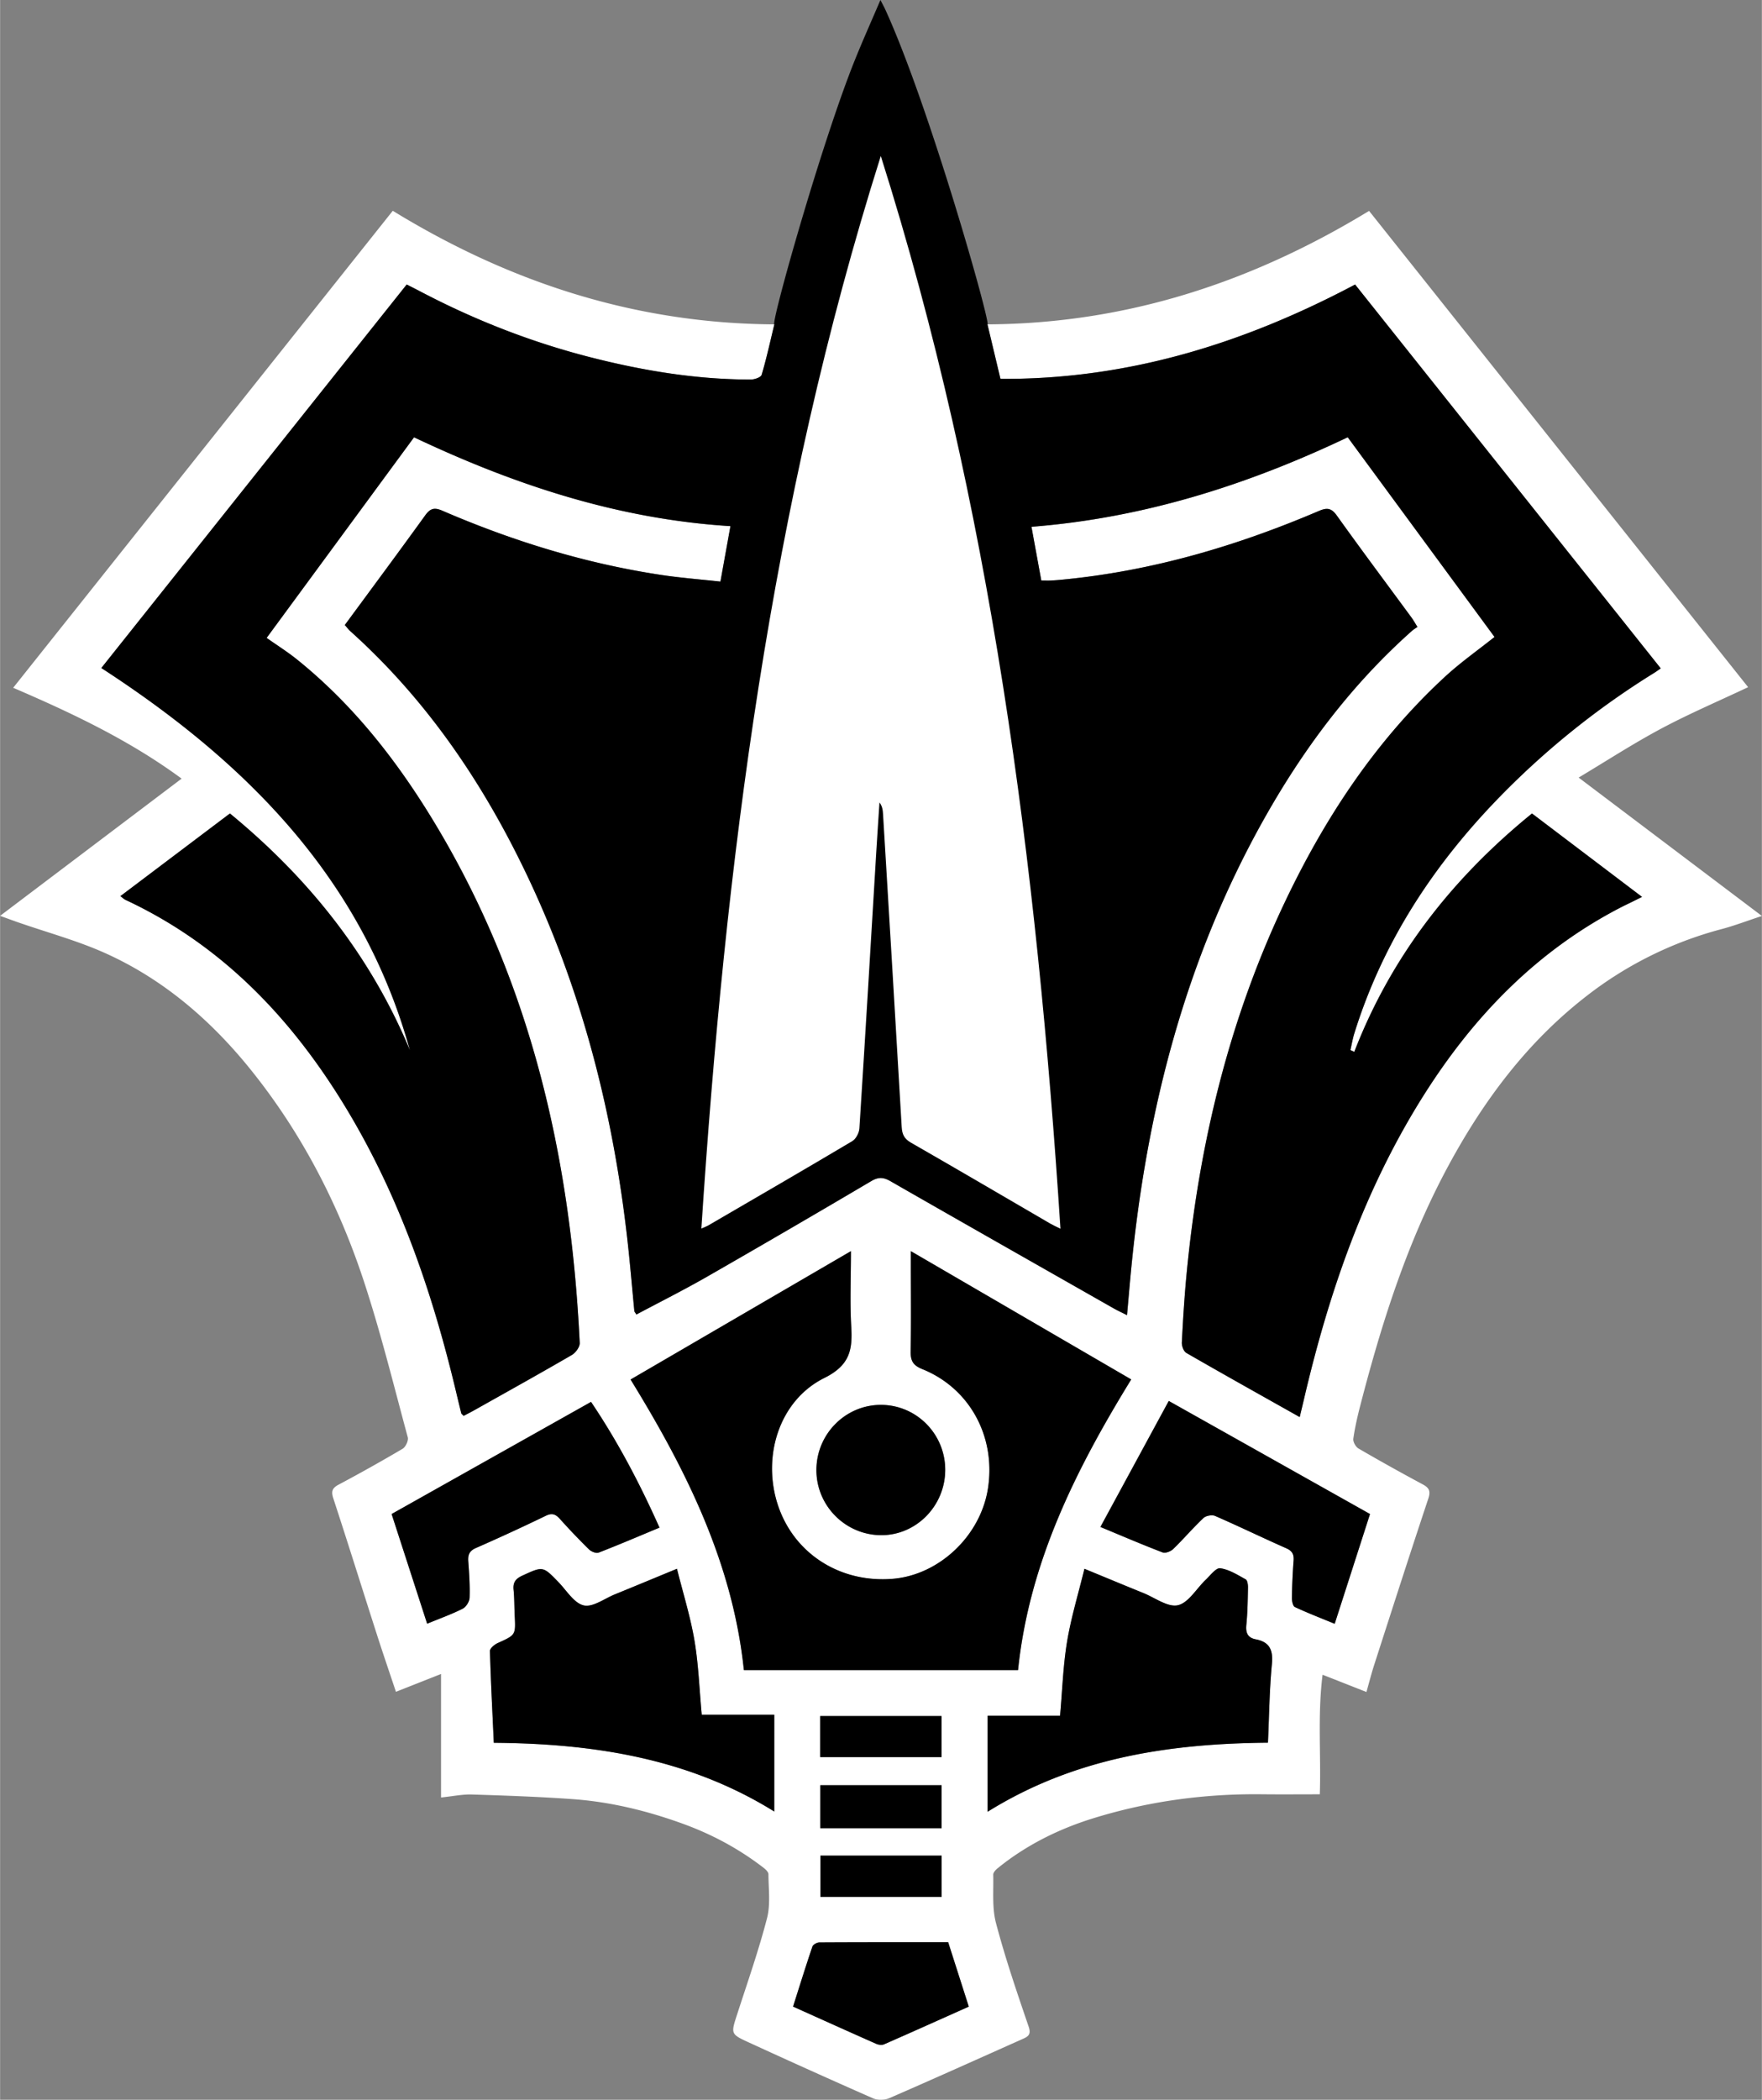
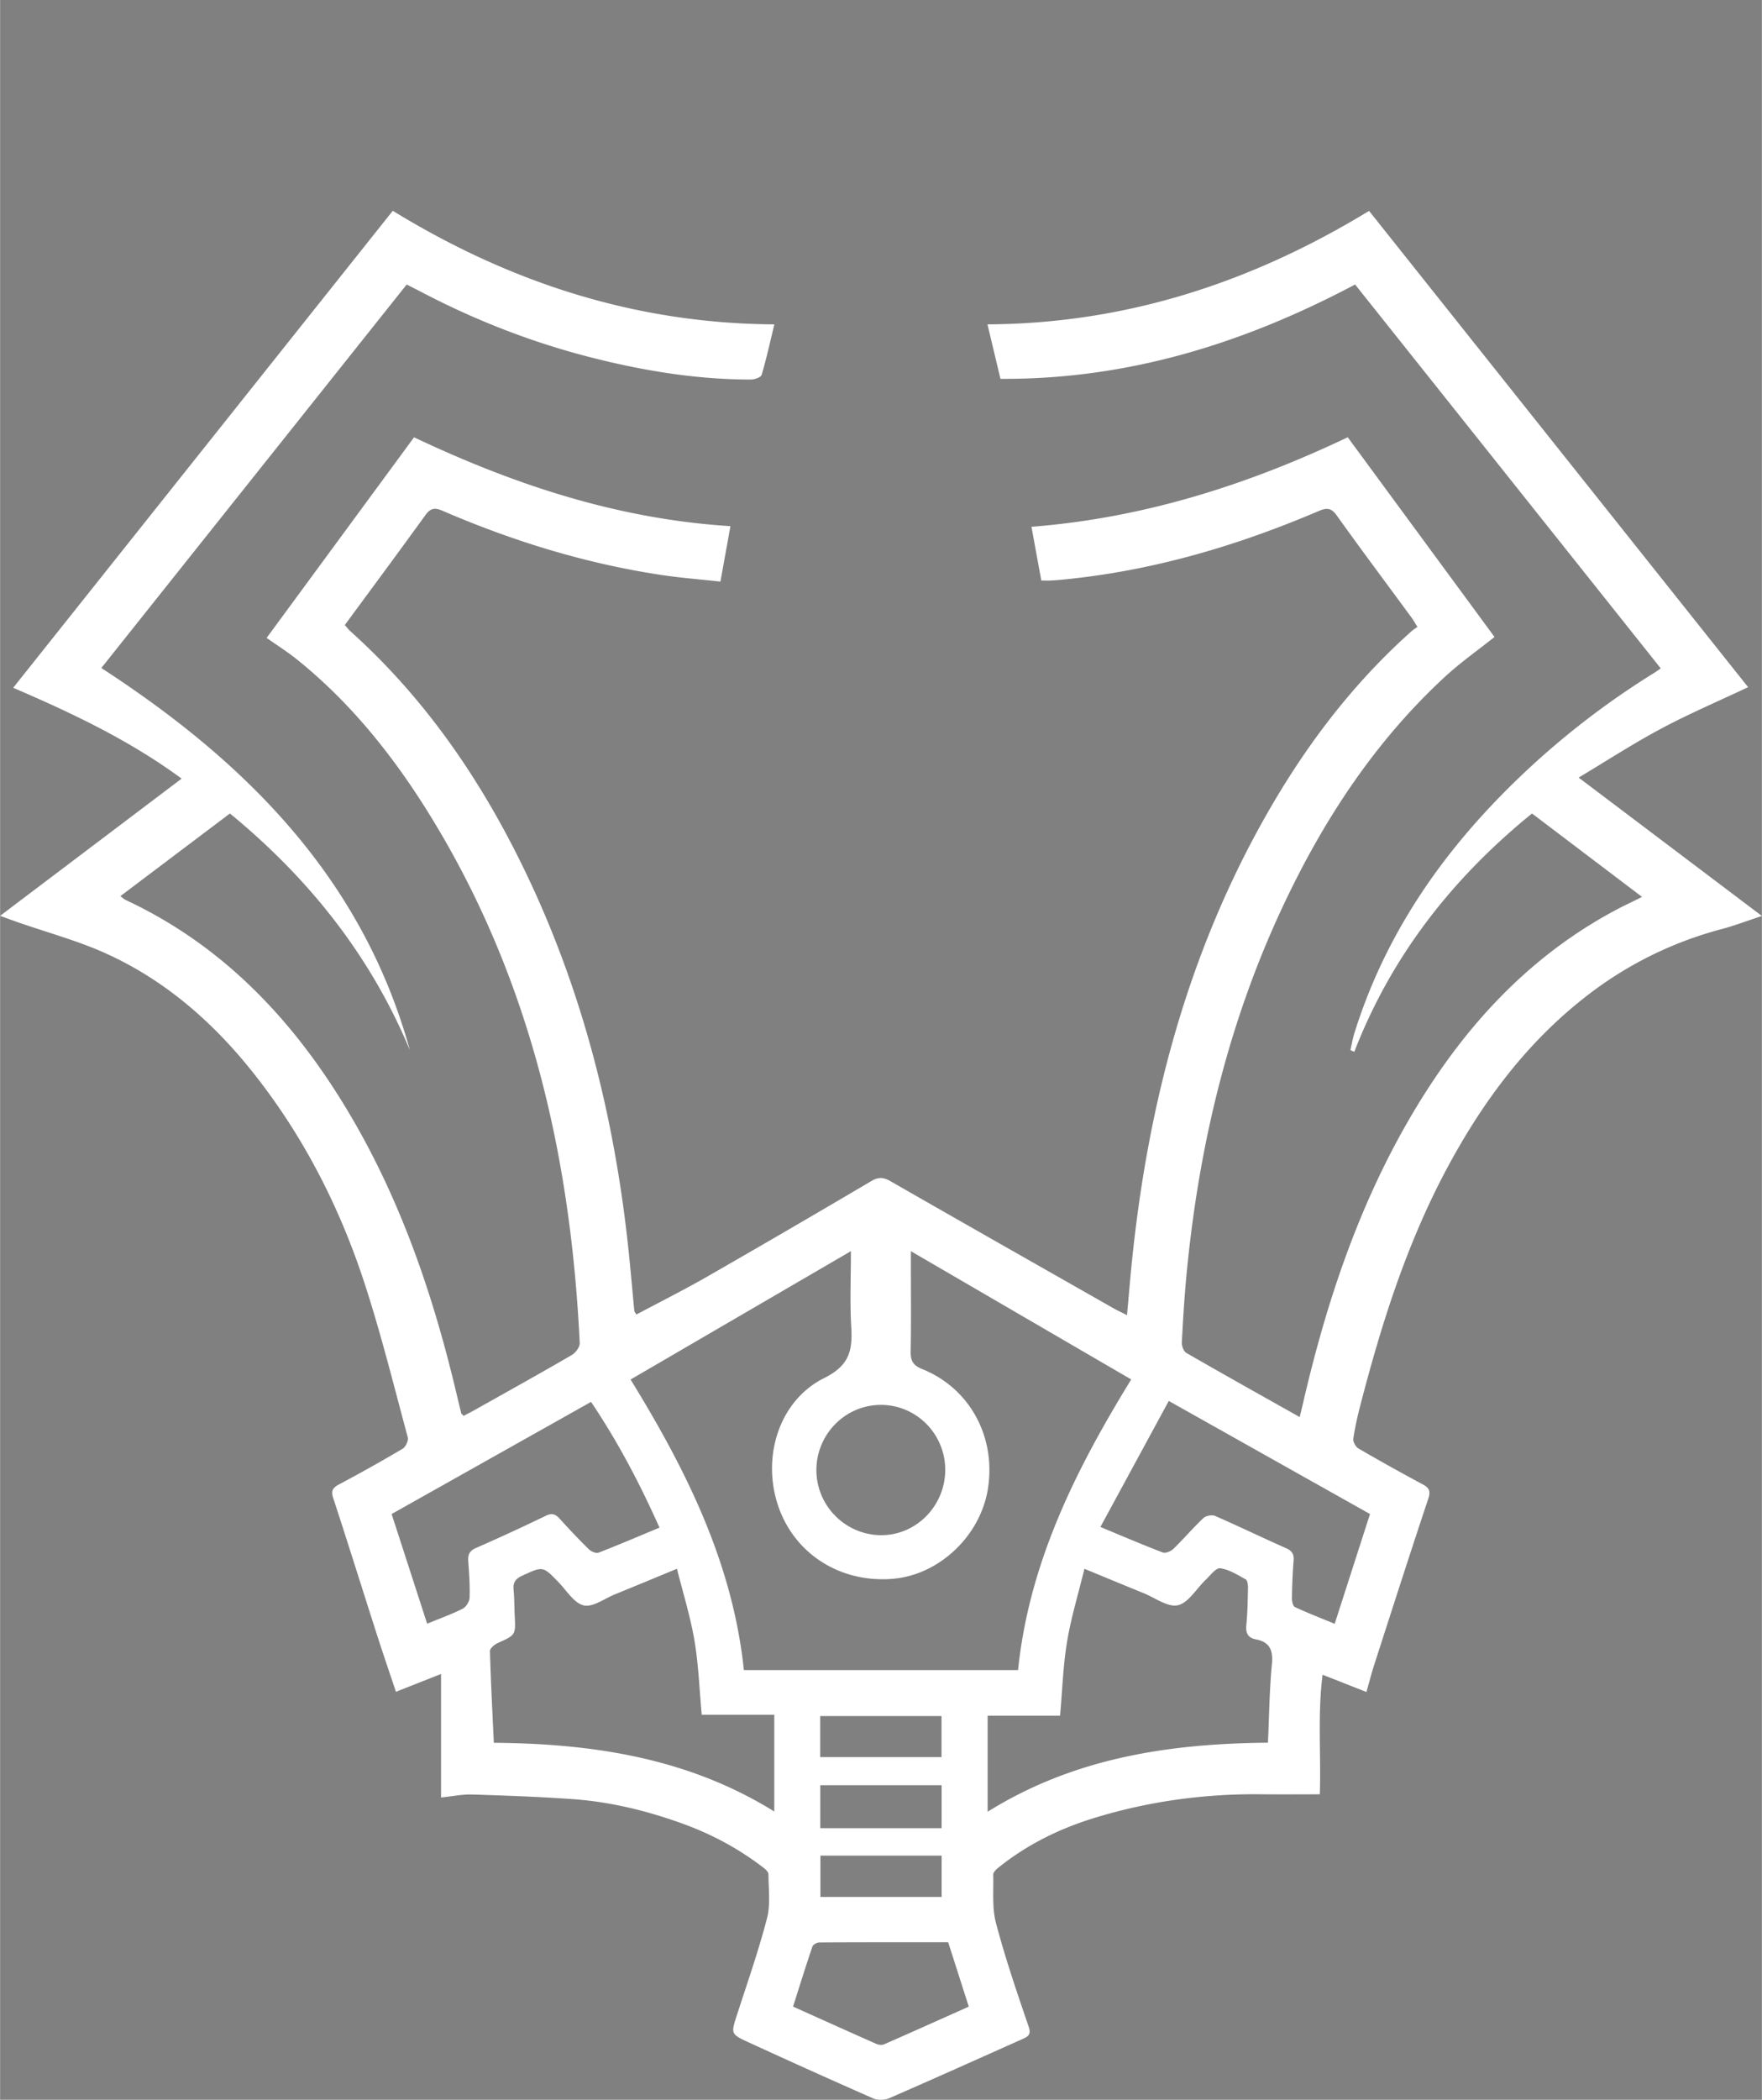
<svg xmlns="http://www.w3.org/2000/svg" width="20.15" height="24" viewBox="0 0 180.962 215.563">
  <rect x="0" y="0" width="180.962" height="215.563" fill="#808080" stroke="none" />
  <path fill-rule="evenodd" clip-rule="evenodd" fill="#FFF" d="M139.179 29.208c-11.449 6.065-23.389 9.765-36.428 9.684l-1.334-5.593c14.256-.074 27.157-4.319 39.196-11.648l38.934 48.894c-3.058 1.444-6.06 2.726-8.929 4.256-2.864 1.527-5.596 3.303-8.479 5.026l18.822 14.207c-1.523.501-2.81.996-4.133 1.347a38.607 38.607 0 00-13.906 6.894c-6.089 4.727-10.572 10.741-14.21 17.489-4.176 7.748-6.804 16.037-8.994 24.499-.294 1.134-.558 2.281-.723 3.438-.044.311.241.834.526 1a216.432 216.432 0 006.575 3.669c.675.361.868.682.599 1.488-1.893 5.674-3.72 11.37-5.557 17.063-.285.887-.514 1.793-.795 2.781a6911.94 6911.94 0 00-4.506-1.773c-.525 4.169-.146 8.3-.285 12.275-2.065 0-4.038.018-6.01-.004-5.873-.063-11.643.731-17.237 2.459-3.563 1.101-6.918 2.759-9.85 5.142-.2.163-.451.438-.445.655.043 1.661-.134 3.395.282 4.967.947 3.586 2.15 7.107 3.352 10.621.265.773.005 1.003-.558 1.254-4.58 2.042-9.152 4.103-13.752 6.101-.477.206-1.194.227-1.663.021a867.328 867.328 0 01-12.76-5.739c-1.894-.866-1.854-.889-1.202-2.903 1.06-3.271 2.2-6.524 3.064-9.848.37-1.425.152-3.008.147-4.518 0-.217-.267-.482-.474-.643-2.531-1.957-5.311-3.452-8.323-4.544-3.667-1.329-7.426-2.248-11.312-2.525-3.442-.245-6.895-.367-10.345-.475-.973-.031-1.953.181-3.175.307v-12.68l-4.633 1.83c-.666-1.996-1.335-3.943-1.964-5.904-1.494-4.653-2.95-9.318-4.471-13.962-.238-.726-.103-1.055.554-1.405a170.046 170.046 0 006.568-3.68c.312-.186.618-.843.529-1.174-1.438-5.315-2.756-10.673-4.47-15.901-2.606-7.949-6.416-15.335-11.682-21.866-4.058-5.032-8.911-9.223-14.848-11.906-2.904-1.314-6.025-2.15-9.048-3.204-.534-.186-1.064-.384-1.826-.659l18.644-14.087c-5.291-3.895-11.137-6.68-17.301-9.326l38.99-48.969c11.98 7.344 24.914 11.579 39.194 11.66-.435 1.79-.807 3.505-1.306 5.183-.076.256-.732.481-1.121.481-5.552 0-10.989-.894-16.352-2.256-6.149-1.562-12.022-3.857-17.638-6.812-.418-.22-.842-.43-1.347-.686l-31.366 39.37c14.877 9.652 26.82 21.604 31.696 39.239-4.027-9.657-10.32-17.598-18.486-24.306l-11.251 8.486c.238.177.369.313.528.386 9.13 4.26 15.991 11.036 21.406 19.386 6.125 9.446 9.845 19.877 12.458 30.752.206.854.407 1.71.619 2.563.016.065.102.113.247.267.344-.182.724-.371 1.093-.579 3.347-1.88 6.703-3.743 10.021-5.671.389-.227.827-.827.807-1.233-.917-19.089-5.071-37.284-15.146-53.789-3.771-6.177-8.221-11.816-13.902-16.385-.96-.772-2.01-1.432-3.111-2.208l15.141-20.593c10.306 4.876 20.945 8.4 32.499 9.12l-1.028 5.692c-2.062-.228-4.078-.381-6.071-.681-7.795-1.175-15.268-3.479-22.493-6.597-.821-.354-1.239-.242-1.756.474-2.712 3.757-5.476 7.477-8.261 11.262.218.246.378.464.576.642 8.049 7.229 13.927 16.025 18.473 25.754 5.573 11.929 8.682 24.534 10.072 37.59.229 2.146.41 4.297.619 6.445.007.069.076.133.21.354 2.406-1.281 4.856-2.509 7.231-3.868a1513.472 1513.472 0 0016.902-9.834c.727-.429 1.243-.398 1.952.008 7.632 4.373 15.282 8.713 22.93 13.059.38.216.779.398 1.378.702.156-1.725.289-3.326.446-4.926 1.591-16.166 5.57-31.63 13.564-45.9 4.073-7.271 9.011-13.875 15.27-19.436.149-.133.326-.234.552-.394-.254-.401-.422-.706-.627-.984-2.556-3.481-5.146-6.938-7.656-10.45-.568-.795-1.026-.819-1.86-.463-8.432 3.598-17.146 6.16-26.308 7.041-.398.039-.797.071-1.196.092-.277.014-.556.002-.989.002l-1.01-5.518c11.466-.895 22.145-4.272 32.484-9.19l15.078 20.501c-1.737 1.385-3.499 2.622-5.068 4.068-7.133 6.574-12.372 14.521-16.503 23.229-5.739 12.095-8.804 24.91-10.067 38.19-.22 2.308-.36 4.624-.478 6.939-.019.358.184.915.46 1.074 3.804 2.193 7.639 4.333 11.645 6.586.17-.71.308-1.272.439-1.837 2.568-11.007 6.225-21.589 12.302-31.207 5.154-8.157 11.683-14.888 20.363-19.342.32-.164.647-.314.97-.473.286-.141.57-.283 1.09-.542l-11.304-8.563c-8.157 6.625-14.433 14.608-18.251 24.469l-.401-.179c.135-.579.232-1.168.409-1.734 2.931-9.405 8.189-17.378 15.032-24.37a83.564 83.564 0 0115.791-12.638c.197-.123.384-.263.646-.444a404035.896 404035.896 0 00-31.394-39.409zm-51.788 99.237l-22.633 13.178c5.779 9.38 10.498 18.921 11.638 29.827h28.162c1.134-10.988 5.893-20.514 11.624-29.836L93.55 128.446v1.398c0 2.959.035 5.919-.021 8.877-.018.958.222 1.441 1.19 1.831 4.876 1.962 7.567 6.928 6.752 12.23-.748 4.872-5.007 8.914-9.801 9.302-5.403.437-10.12-2.588-11.771-7.547-1.664-4.997.118-10.767 4.76-13.073 2.611-1.298 2.906-2.867 2.765-5.254-.149-2.496-.033-5.007-.033-7.765zm-36.677 50.472c10.214.078 19.98 1.574 28.805 7.054v-9.936h-7.451c-.246-2.647-.331-5.169-.75-7.634-.416-2.446-1.167-4.836-1.795-7.349-2.327.959-4.351 1.801-6.381 2.628-1.07.436-2.266 1.347-3.194 1.132-.991-.229-1.751-1.515-2.58-2.372-1.624-1.68-1.601-1.659-3.729-.683-.684.314-.974.693-.897 1.449.09.872.07 1.755.116 2.633.104 2.024.1 2.005-1.741 2.837-.334.151-.808.546-.801.816.085 3.105.249 6.208.398 9.425zm79.512-.011c.125-2.737.153-5.411.405-8.063.136-1.431-.212-2.269-1.657-2.547-.819-.158-1.049-.656-.967-1.479.126-1.271.144-2.554.169-3.833.006-.29-.057-.746-.241-.848-.837-.461-1.703-1.014-2.612-1.136-.438-.059-1.018.736-1.494 1.188-.953.903-1.759 2.354-2.85 2.606-1.027.237-2.349-.765-3.531-1.244-1.949-.789-3.89-1.598-6.072-2.496-.637 2.611-1.376 5.022-1.784 7.489-.407 2.456-.484 4.968-.719 7.594h-7.438v9.858c8.889-5.542 18.643-6.997 28.791-7.089zm-86.362-12.215c1.316-.542 2.519-.971 3.651-1.542.348-.176.693-.731.707-1.125.044-1.235-.042-2.478-.133-3.714-.05-.671.087-1.085.78-1.389a209.235 209.235 0 007.188-3.313c.642-.31 1.006-.156 1.437.32a70.894 70.894 0 002.981 3.124c.233.229.737.443.993.345 2.077-.803 4.125-1.681 6.261-2.569-2.039-4.564-4.295-8.848-7.031-12.908l-20.483 11.511 3.649 11.26zm69.153-9.931c2.343.971 4.354 1.837 6.398 2.615.284.108.834-.111 1.088-.358 1.06-1.028 2.021-2.158 3.094-3.172.255-.24.882-.357 1.201-.219 2.451 1.068 4.859 2.237 7.306 3.319.627.277.806.633.755 1.281a61.114 61.114 0 00-.168 3.828c-.005.317.096.829.301.925 1.315.614 2.674 1.138 4.09 1.72l3.627-11.268-20.67-11.609-7.022 12.938zm-15.636 42.631c-4.454 0-8.845-.007-13.236.019-.245.001-.64.222-.71.427-.688 2.026-1.322 4.072-1.987 6.161 2.936 1.318 5.734 2.582 8.542 3.823.232.103.578.149.797.054 2.882-1.26 5.75-2.551 8.711-3.873l-2.117-6.611zm-.303-48.494c.002-3.676-2.946-6.66-6.591-6.67-3.632-.01-6.609 2.964-6.641 6.633-.033 3.698 2.972 6.736 6.665 6.742 3.603.004 6.564-3.019 6.567-6.705zm-.371 36.784v-4.411H84.242v4.411h12.465zm-12.474-7.298h12.464v-4.214H84.233v4.214zm12.476 10.119H84.258v4.243h12.451v-4.243z" />
-   <path fill-rule="evenodd" clip-rule="evenodd" d="M96.697 180.383H84.233v-4.214h12.464v4.214zM40.214 155.43l3.65 11.261c1.316-.542 2.519-.971 3.651-1.542.348-.176.693-.731.707-1.125.044-1.235-.042-2.478-.133-3.714-.05-.671.087-1.085.78-1.389a209.235 209.235 0 007.188-3.313c.642-.31 1.006-.156 1.437.32a70.894 70.894 0 002.981 3.124c.233.229.737.443.993.345 2.077-.803 4.125-1.681 6.261-2.569-2.039-4.564-4.295-8.848-7.031-12.908l-20.484 11.51zm56.495 35.072H84.258v4.243h12.451v-4.243zm-17.19-14.467h-7.451c-.246-2.647-.331-5.169-.75-7.634-.416-2.446-1.167-4.836-1.795-7.349-2.327.959-4.351 1.801-6.381 2.628-1.07.436-2.266 1.347-3.194 1.132-.991-.229-1.751-1.515-2.58-2.372-1.624-1.68-1.601-1.659-3.729-.683-.684.314-.974.693-.897 1.449.09.872.07 1.755.116 2.633.104 2.024.1 2.005-1.741 2.837-.334.151-.808.546-.801.816.084 3.104.248 6.207.396 9.424 10.214.078 19.98 1.574 28.805 7.054.002-3.372.002-6.584.002-9.935zm17.188 7.235H84.242v4.411h12.465v-4.411zm16.31-26.51c2.343.971 4.354 1.837 6.398 2.615.284.108.834-.111 1.088-.358 1.06-1.028 2.021-2.158 3.094-3.172.255-.24.882-.357 1.201-.219 2.451 1.068 4.859 2.237 7.306 3.319.627.277.806.633.755 1.281a61.114 61.114 0 00-.168 3.828c-.005.317.096.829.301.925 1.315.614 2.674 1.138 4.09 1.72l3.627-11.268-20.67-11.609-7.022 12.938zm-48.259-15.137c5.779 9.38 10.498 18.921 11.638 29.827h28.162c1.134-10.988 5.893-20.514 11.624-29.836L93.55 128.446v1.398c0 2.959.035 5.919-.021 8.877-.018.958.222 1.441 1.19 1.831 4.876 1.962 7.567 6.928 6.752 12.23-.748 4.872-5.007 8.914-9.801 9.302-5.403.437-10.12-2.588-11.771-7.547-1.664-4.997.118-10.767 4.76-13.073 2.611-1.298 2.906-2.867 2.765-5.254-.148-2.496-.033-5.008-.033-7.766l-22.633 13.179zm63.177 20.512c-.837-.461-1.703-1.014-2.612-1.136-.438-.059-1.018.736-1.494 1.188-.953.903-1.759 2.354-2.85 2.606-1.027.237-2.349-.765-3.531-1.244-1.949-.789-3.89-1.598-6.072-2.496-.637 2.611-1.376 5.022-1.784 7.489-.407 2.456-.484 4.968-.719 7.594h-7.438v9.858c8.889-5.542 18.643-6.997 28.791-7.089.125-2.737.153-5.411.405-8.063.136-1.431-.212-2.269-1.657-2.547-.819-.158-1.049-.656-.967-1.479.126-1.271.144-2.554.169-3.833.006-.29-.056-.746-.241-.848zM83.846 150.86c-.033 3.698 2.972 6.736 6.665 6.742 3.603.004 6.563-3.02 6.566-6.705.002-3.676-2.946-6.66-6.591-6.67-3.631-.01-6.608 2.964-6.64 6.633zM79.527 33.299c-.435 1.79-.807 3.505-1.306 5.183-.076.256-.732.481-1.121.481-5.552 0-10.989-.894-16.352-2.256-6.149-1.562-12.022-3.857-17.638-6.812-.418-.22-.842-.43-1.347-.686l-31.366 39.37c14.877 9.652 26.82 21.604 31.696 39.239-4.027-9.657-10.32-17.598-18.486-24.306l-11.251 8.486c.238.177.369.313.528.386 9.13 4.26 15.991 11.036 21.406 19.386 6.125 9.446 9.845 19.877 12.458 30.752.206.854.407 1.71.619 2.563.016.065.102.113.247.267.344-.182.724-.371 1.093-.579 3.347-1.88 6.703-3.743 10.021-5.671.389-.227.827-.827.807-1.233-.917-19.089-5.071-37.284-15.146-53.789-3.771-6.177-8.221-11.816-13.902-16.385-.96-.772-2.01-1.432-3.111-2.208l15.141-20.593c10.306 4.876 20.945 8.4 32.499 9.12l-1.028 5.692c-2.062-.228-4.078-.381-6.071-.681-7.795-1.175-15.268-3.479-22.493-6.597-.821-.354-1.239-.242-1.756.474-2.712 3.757-5.476 7.477-8.261 11.262.218.246.378.464.576.642 8.049 7.229 13.927 16.025 18.473 25.754 5.573 11.929 8.682 24.534 10.072 37.59.229 2.146.41 4.297.619 6.445.007.069.076.133.21.354 2.406-1.281 4.856-2.509 7.231-3.868a1513.472 1513.472 0 0016.902-9.834c.727-.429 1.243-.398 1.952.008 7.632 4.373 15.282 8.713 22.93 13.059.38.216.779.398 1.378.702.156-1.725.289-3.326.446-4.926 1.591-16.166 5.57-31.63 13.564-45.9 4.073-7.271 9.011-13.875 15.27-19.436.149-.133.326-.234.552-.394-.254-.401-.422-.706-.627-.984-2.556-3.481-5.146-6.938-7.656-10.45-.568-.795-1.026-.819-1.86-.463-8.432 3.598-17.146 6.16-26.308 7.041-.398.039-.797.071-1.196.092-.277.014-.556.002-.989.002l-1.01-5.518c11.466-.895 22.145-4.272 32.484-9.19l15.078 20.501c-1.737 1.385-3.499 2.622-5.068 4.068-7.133 6.574-12.372 14.521-16.503 23.229-5.739 12.095-8.804 24.91-10.067 38.19-.22 2.308-.36 4.624-.478 6.939-.019.358.184.915.46 1.074 3.804 2.193 7.639 4.333 11.645 6.586.17-.71.308-1.272.439-1.837 2.568-11.007 6.225-21.589 12.302-31.207 5.154-8.157 11.683-14.888 20.363-19.342.32-.164.647-.314.97-.473.286-.141.57-.283 1.09-.542l-11.304-8.563c-8.157 6.625-14.433 14.608-18.251 24.469l-.401-.179c.135-.579.232-1.168.409-1.734 2.931-9.405 8.189-17.378 15.032-24.37a83.564 83.564 0 0115.791-12.638c.197-.123.384-.263.646-.444l-31.394-39.406c-11.449 6.065-23.389 9.765-36.428 9.684l-1.334-5.593c.375-.002-5.908-22.271-10.472-32.271C90.809.728 90.648.44 90.423 0c-.917 2.146-1.79 4.094-2.59 6.072-3.43 8.476-8.707 27.224-8.306 27.227zm11.26 176.576c2.882-1.26 5.75-2.551 8.711-3.873l-2.116-6.61c-4.454 0-8.845-.007-13.236.019-.245.001-.64.222-.71.427-.688 2.026-1.322 4.072-1.987 6.161 2.936 1.318 5.734 2.582 8.542 3.823.231.101.577.148.796.053z" />
-   <path fill-rule="evenodd" clip-rule="evenodd" fill="#FFF" d="M108.914 126.142c-.497-.25-.781-.374-1.047-.528-4.77-2.774-9.527-5.569-14.315-8.312-.689-.396-.902-.857-.945-1.607-.622-10.699-1.271-21.396-1.915-32.093-.024-.412-.063-.823-.368-1.221-.11 1.694-.227 3.388-.329 5.083-.571 9.459-1.129 18.92-1.734 28.377-.029.459-.354 1.083-.732 1.308-4.914 2.922-9.863 5.786-14.804 8.662-.133.078-.283.128-.695.312 2.446-37.424 7.103-74.293 18.43-110.108 11.325 35.796 16.023 72.661 18.454 110.127z" />
</svg>